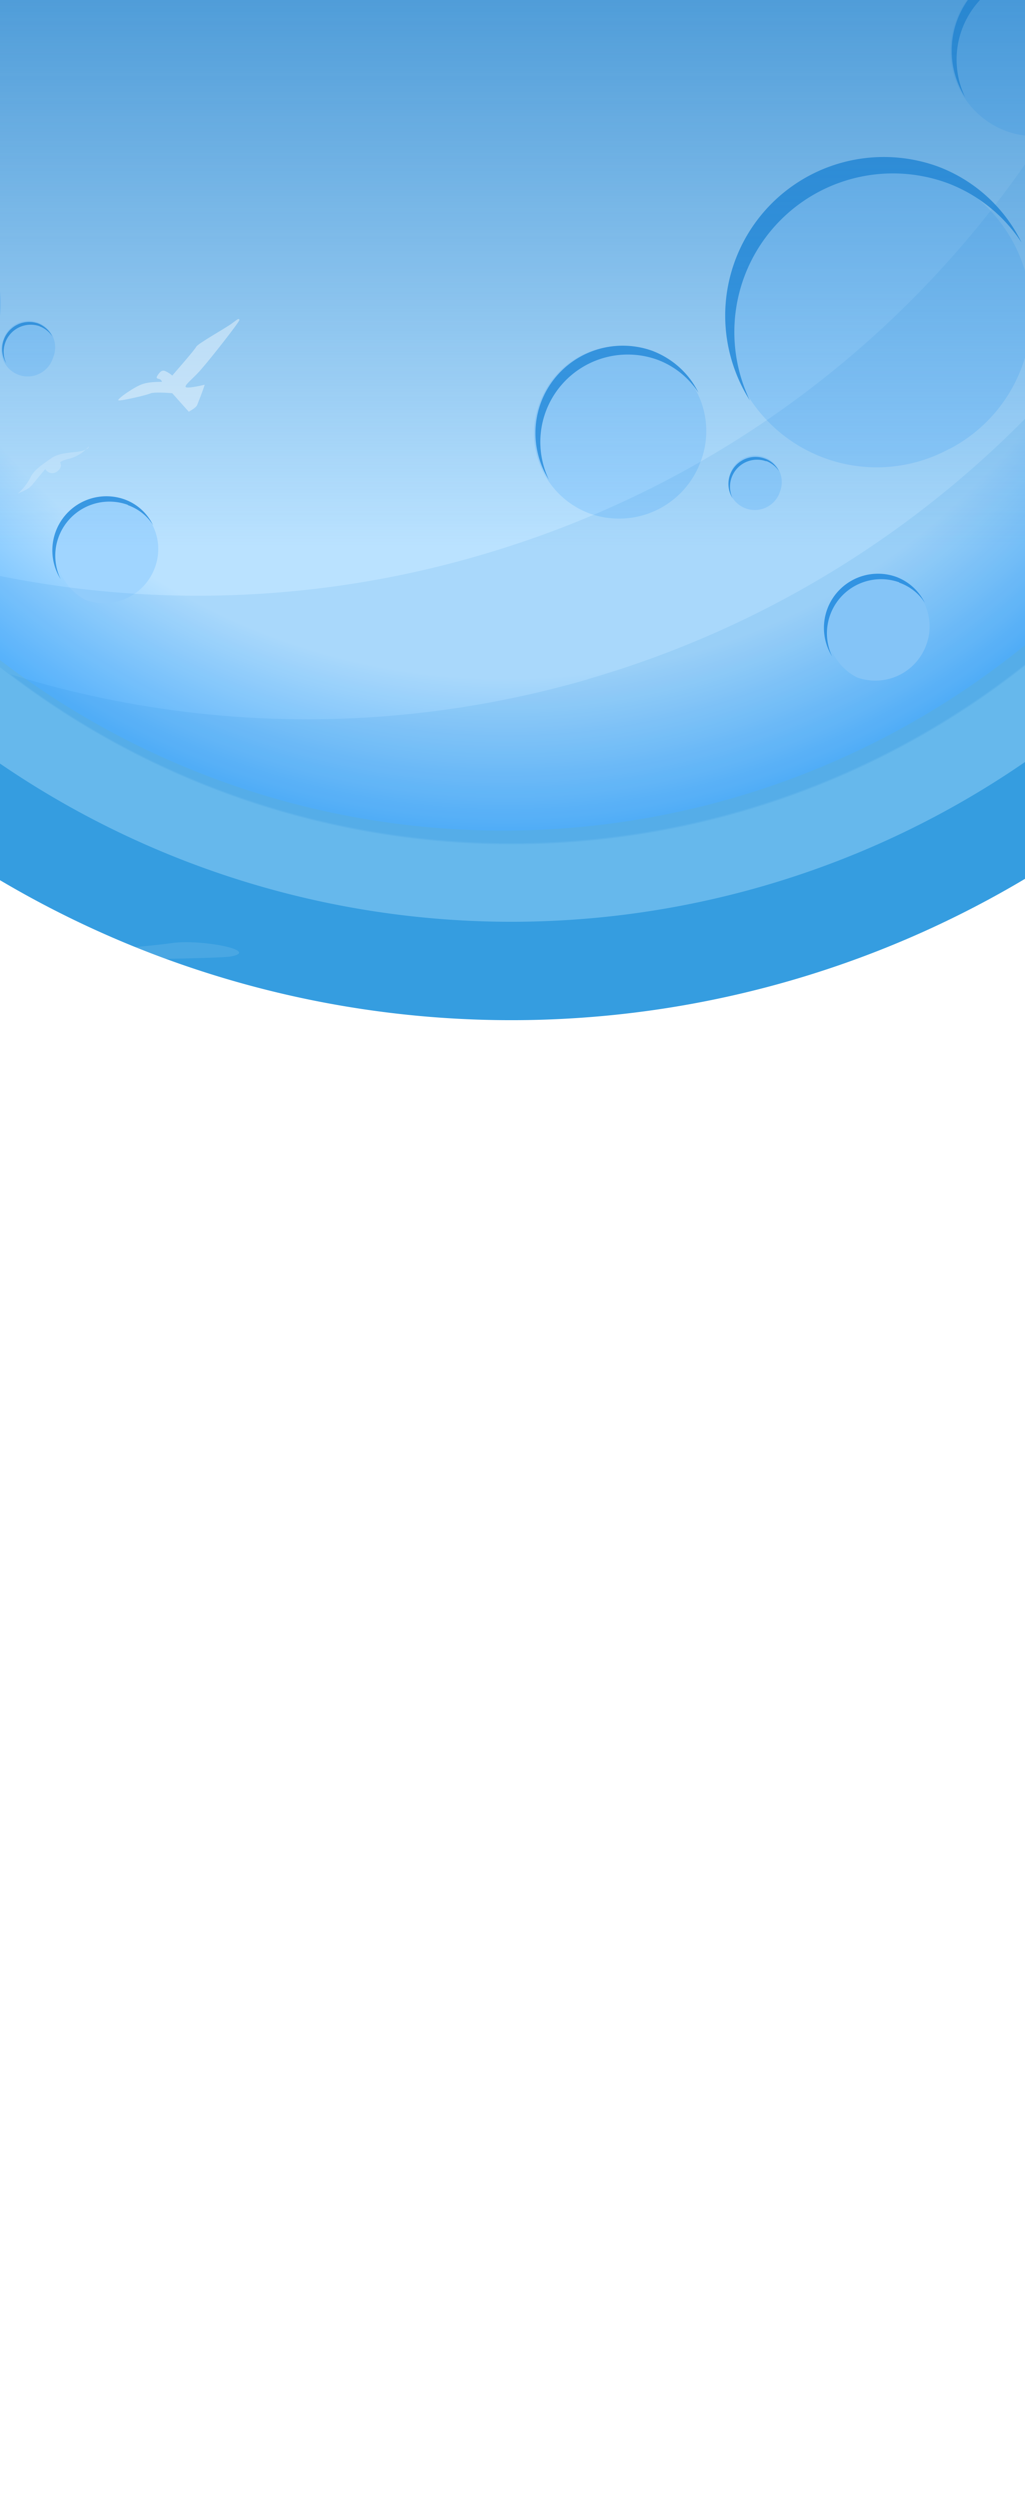
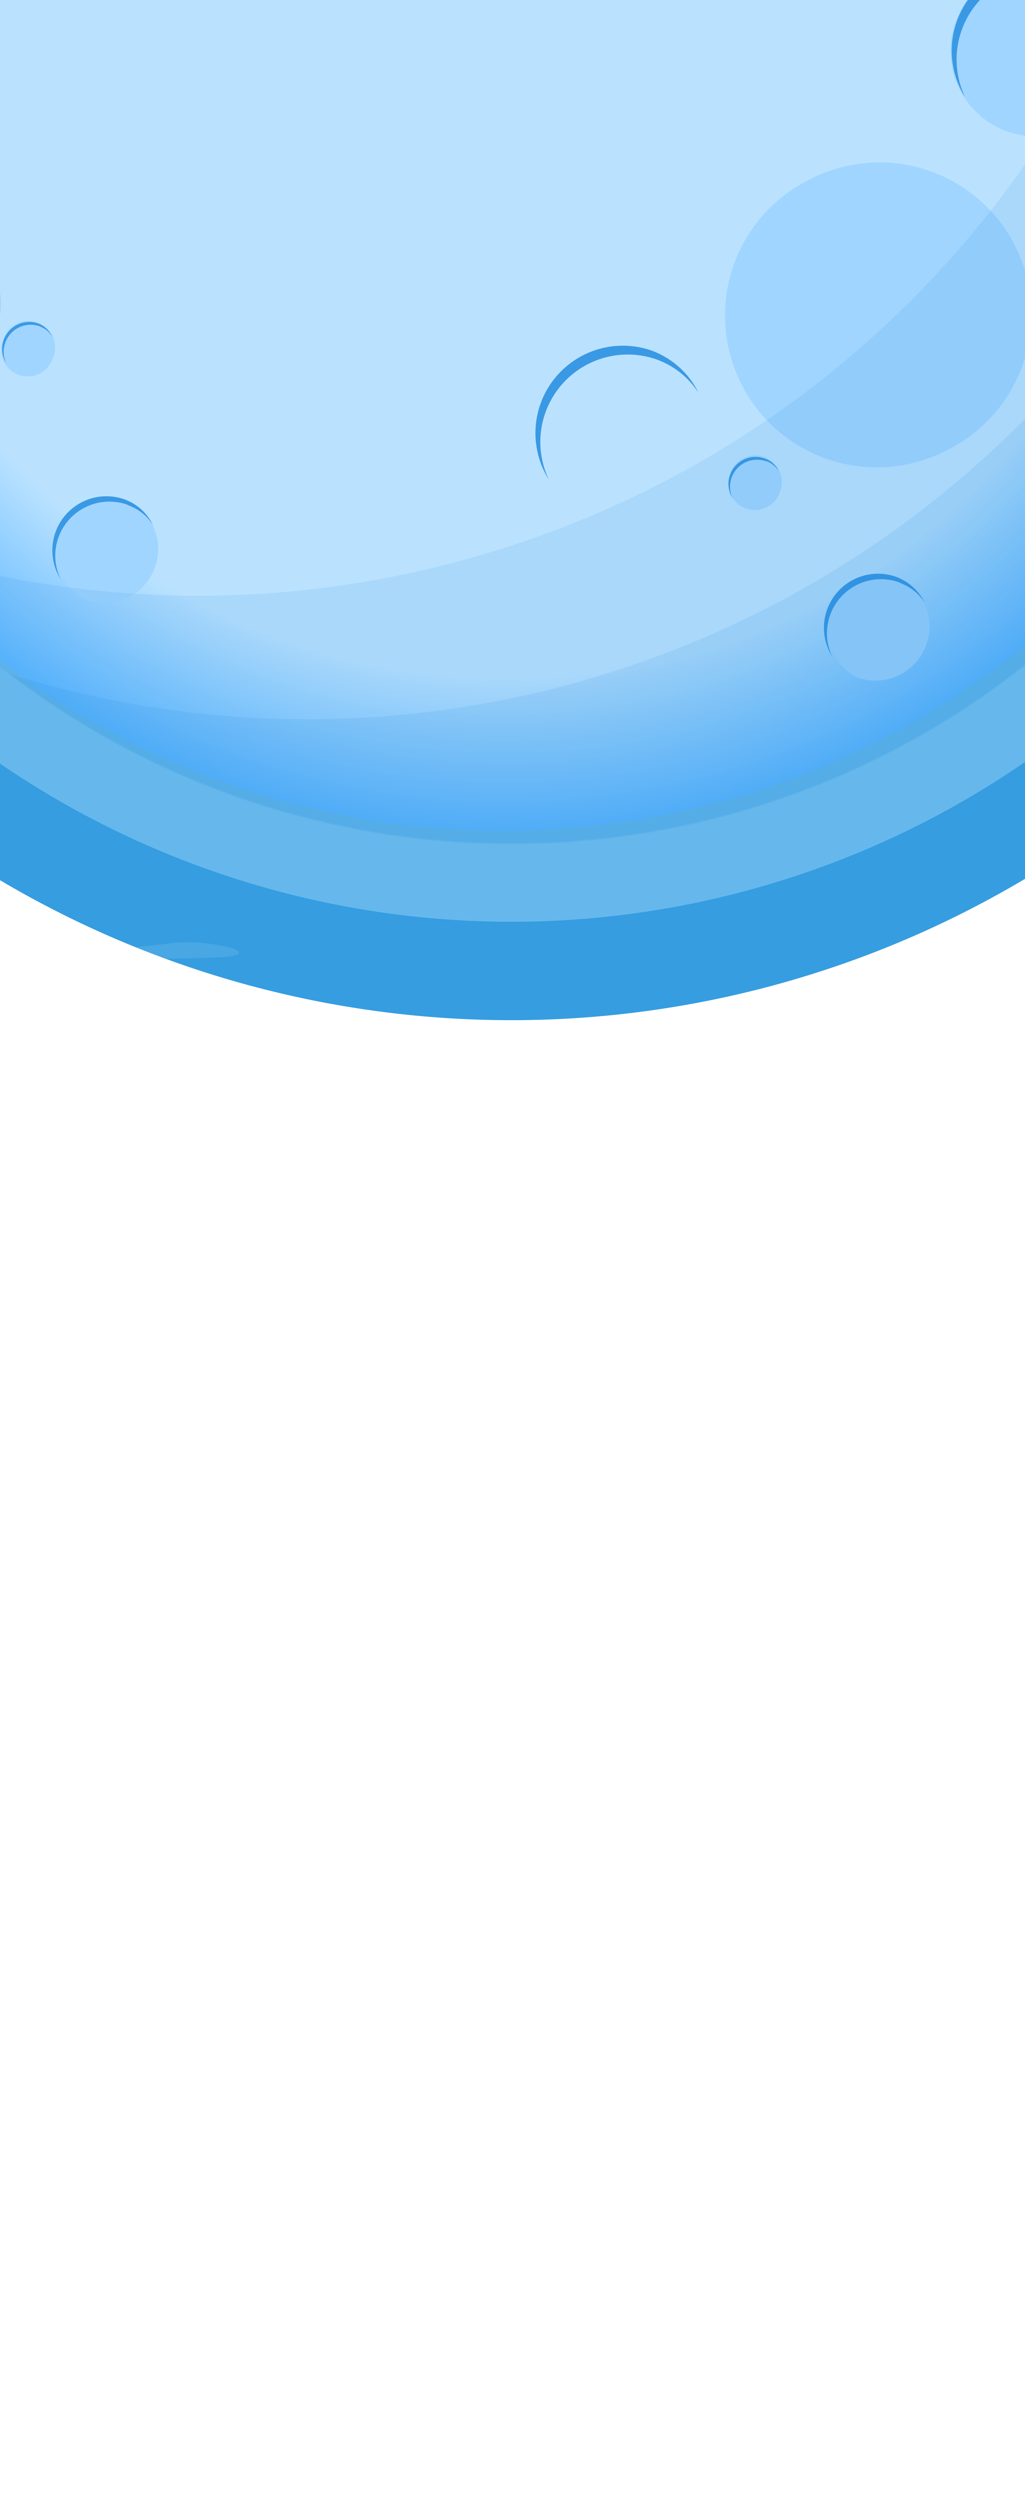
<svg xmlns="http://www.w3.org/2000/svg" fill="none" viewBox="0 0 360 878">
  <g filter="url(#a)" opacity=".8">
    <path fill="#0284D8" d="M475.6-186a352.6 352.6 0 1 0-592 383.3 352.6 352.6 0 0 0 592-383.3Z" />
  </g>
  <g filter="url(#b)" opacity=".4">
    <path fill="#B0E0FF" d="M446.6-167.2a318 318 0 1 0-534 345.7 318 318 0 0 0 534-345.7Z" />
  </g>
  <path fill="url(#c)" d="M423.5-152.3A290.6 290.6 0 1 0-64.3 163.5a290.6 290.6 0 0 0 487.8-315.8Z" />
  <path fill="#A0D5FF" d="M333.3 157.7A53.3 53.3 0 1 1 284.4 63a53.3 53.3 0 0 1 49 94.7Z" />
-   <path fill="#3A99E4" d="M332.5 64.2a55.7 55.7 0 0 0-69.1 76.5 55.7 55.7 0 0 1 65.8-82.3 53.7 53.7 0 0 1 29.6 26.8 53.6 53.6 0 0 0-26.3-21Z" />
  <path fill="#A0D5FF" d="M-2 118.3a32.5 32.5 0 0 1-41.5 19.1A32 32 0 0 1-62 95.8a32.5 32.5 0 0 1 41.6-19.1 32 32 0 0 1 18.5 41.6Z" />
  <path fill="#A0D5FF" d="M273.8 173a9.3 9.3 0 1 0-17.4-6.5 9.3 9.3 0 1 0 17.4 6.6Z" />
  <path fill="#3A99E4" d="M269.1 162a9.5 9.5 0 0 0-11.8 13 9.5 9.5 0 0 1 11.2-14c2.4.8 4.1 2.5 5.1 4.5a9.2 9.2 0 0 0-4.5-3.6Z" />
  <path fill="#A0D5FF" d="M18.6 125.7a9.3 9.3 0 1 0-17.4-6.5 9.3 9.3 0 1 0 17.4 6.5Z" />
  <path fill="#3A99E4" d="M14 114.6a9.5 9.5 0 0 0-11.8 13 9.5 9.5 0 0 1 11.2-14c2.3.9 4 2.6 5 4.6a9.2 9.2 0 0 0-4.5-3.6Z" />
  <path fill="#A0D5FF" d="M54.3 199.6a18.6 18.6 0 0 0-10.8-24.2 19 19 0 0 0-13.4 35.3 19 19 0 0 0 24.2-11.1Z" />
  <path fill="#3A99E4" d="M44.9 177.3a19 19 0 0 0-23.6 26.1 19 19 0 0 1 22.5-28c4.6 1.7 8 5 10 9.1-2-3.2-5-5.7-8.9-7.1Z" />
  <path fill="#A0D5FF" d="M325.2 226.8a18.6 18.6 0 0 0-10.7-24.2 19 19 0 0 0-13.5 35.3 19 19 0 0 0 24.2-11.1Z" />
  <path fill="#3A99E4" d="M315.8 204.5a19 19 0 0 0-23.5 26.1 19 19 0 0 1 22.5-28c4.5 1.7 8 5 10 9.1-2-3.2-5.1-5.7-9-7.1Z" />
-   <path fill="#A0D5FF" d="M246 162.3a30.5 30.5 0 0 1-39 18 30 30 0 0 1-17.4-39 30.5 30.5 0 0 1 39-18 30 30 0 0 1 17.4 39Z" />
  <path fill="#3A99E4" d="M230.8 126.3a30.7 30.7 0 0 0-38 42.2 30.7 30.7 0 0 1 36.3-45.3c7.3 2.8 13 8.1 16.2 14.7a29.4 29.4 0 0 0-14.5-11.6Z" />
  <path fill="#A0D5FF" d="M392.3 28a30.5 30.5 0 0 1-39 18 30 30 0 0 1-17.4-39 30.5 30.5 0 0 1 39-18 30 30 0 0 1 17.4 39Z" />
  <path fill="#3A99E4" d="M377-8a30.7 30.7 0 0 0-38 42.2 30.7 30.7 0 0 1 36.3-45.3c7.4 2.8 13 8.2 16.3 14.7A29.4 29.4 0 0 0 377-7.9Z" />
  <path fill="#0D7CD8" d="M168.6 195a352.3 352.3 0 0 1-213.8-5 290.6 290.6 0 0 0 469-341.7c3 156.1-98.2 301-255.2 346.7Z" opacity=".1" />
  <path fill="#0D7CD8" d="M206.7 238.5c-69 20-139.2 18.1-203-1.7A290.5 290.5 0 0 0 460.5-68.5a354.2 354.2 0 0 1-254 307h.1Z" opacity=".1" />
-   <rect width="100%" height="192" fill="url(#d)" />
-   <path fill="#fff" d="M68.9 121.8c-.5 1-5.8 7.1-8.4 10.1-.3-.3-1.2-1-2.3-1.5-1.4-.8-2.3.6-2.9 1.5-.6 1-.1 1 .6 1.2.6.1.9.7 1 1-1.3 0-4.4 0-6.6.7-2.8.8-9.5 5.5-8.7 5.8.7.3 9.9-1.8 11.4-2.5 1.2-.4 5.5-.2 7.5 0l5.8 6.5c.8-.5 2.7-1.5 3-2.5.4-1 2-5 2.6-7-2 .5-6.3 1.4-6.7.8-.4-.8 3-3.2 5.8-6.6 3-3.4 13.4-16.6 13.1-17-.3-.5-.4-.4-2.4 1.1-2 1.6-12.2 7.2-12.8 8.4Z" opacity=".4" />
-   <path fill="#fff" d="M10.7 167.7c1.2-2.8 5-5.1 7.2-6.7 2.1-1.5 4.8-1.9 9-2.3 1.6-.2 2.6-.5 3.3-.9l1-1c0 .3-.2.7-1 1a13.7 13.7 0 0 1-5.5 3.2c-2.7.6-3.5 1.2-3.6 1.4.4.6.7 2-1.2 3.3-1.9 1.2-3.5-.1-4-1l-4.3 5.2c-1.6 2.2-4 2.7-5.4 3.5a20 20 0 0 0 4.5-5.7Z" opacity=".2" />
  <path fill="#fff" d="M-210 337.6c-3.3 1 280.7.3 291.1-1.7 10.5-2-10.3-6.2-20.8-4.7-10.4 1.5-31.9 2.8-31.9 2.8s4.2-4.7-11.7-5.8c-15.8-1.1-33.3-.8-33.3-.8s-.7-4.6-10.7-6.2c-10-1.6-17.9.7-17.9.7s-2-10.5-22.3-9.9c-20.4.6-32.7 11.8-32.7 11.8s-6.3-.3-12.9 1.3c-6.5 1.7-9 4.8-9 4.8s-2.8-8-15.1-7.1c-12.4.8-17 9.2-17 9.2s-38 0-55.8 5.6Z" opacity=".1" />
  <path fill="#fff" d="M402.4 358.4c0 .5.4.9 1 1l.6-.2h5.6c.7 0 1-.4 1-1 0-1.4-1.3-2-4-1.6-1 .2-2 .4-2.9.8-.8.4-1.3.7-1.3 1m-23.8-14.9c0-1.8-.3-3.3-.9-4.6-1.1-2.4-3.3-3.6-6.5-3.6-2.3 0-4.5.9-6.6 2.4a9.2 9.2 0 0 0-2.8 3 7.2 7.2 0 0 0-5.2-1.8 11.2 11.2 0 0 0-5.7 1.9 13 13 0 0 0-1.7-4c-2.2-3.3-5.9-4.9-11-4.8a18 18 0 0 0-9.4 3.1c-3.5 2.3-5.3 5-5.4 8.1-.8-.3-1.7-.5-2.9-.5a8.6 8.6 0 0 0-6.5 3.4c-1.1 1.3-2 2.7-2.7 4-.8-1.5-2-2.2-3.4-2-1.5 0-2.7 1-3.7 2.8a7.8 7.8 0 0 0-1.3 4.8c-1-.2-2.5 0-4.7.8-2.2.7-3.3 1.9-3.2 3.5l21.1-.3c8.8-.2 19.7-.2 32.6 0a1158 1158 0 0 0 50.6-.3c1-1.7.5-2.8-1.2-3.4-1.8-.7-3-.9-3.5-.6l-.8.4h-.2v-.1a8 8 0 0 0-.6-2.6c-.5-1.4-1.7-2-3.4-2-1 0-2 .3-2.7.8a9.3 9.3 0 0 0-1-3c-1.1-2.3-3.3-3.4-6.3-3.4h-1.1l.1-2m38.2 15.5.2-.6c0-.6-.6-1-1.7-1-1.1-.2-1.7.2-1.7 1 0 .2 0 .4.2.5.2.3.7.5 1.5.5s1.3-.1 1.5-.4Z" opacity=".4" />
  <defs>
    <filter id="a" width="1212.5" height="1212.5" x="-426.6" y="-600.6" color-interpolation-filters="sRGB" filterUnits="userSpaceOnUse">
      <feFlood flood-opacity="0" result="BackgroundImageFix" />
      <feBlend in="SourceGraphic" in2="BackgroundImageFix" result="shape" />
      <feGaussianBlur result="effect1_foregroundBlur_6171_61754" stdDeviation="126.8" />
    </filter>
    <filter id="b" width="1143.4" height="1143.4" x="-392.1" y="-566.1" color-interpolation-filters="sRGB" filterUnits="userSpaceOnUse">
      <feFlood flood-opacity="0" result="BackgroundImageFix" />
      <feBlend in="SourceGraphic" in2="BackgroundImageFix" result="shape" />
      <feGaussianBlur result="effect1_foregroundBlur_6171_61754" stdDeviation="126.8" />
    </filter>
    <radialGradient id="c" cx="0" cy="0" r="1" gradientTransform="rotate(-32.9 99.3 -301.2) scale(290.575)" gradientUnits="userSpaceOnUse">
      <stop offset=".8" stop-color="#BAE2FF" />
      <stop offset="1" stop-color="#59B5FF" />
    </radialGradient>
    <linearGradient id="d" x1="180" x2="180" y1="0" y2="192" gradientUnits="userSpaceOnUse">
      <stop stop-color="#227FC8" stop-opacity=".7" />
      <stop offset="1" stop-color="#227FC8" stop-opacity="0" />
    </linearGradient>
  </defs>
</svg>